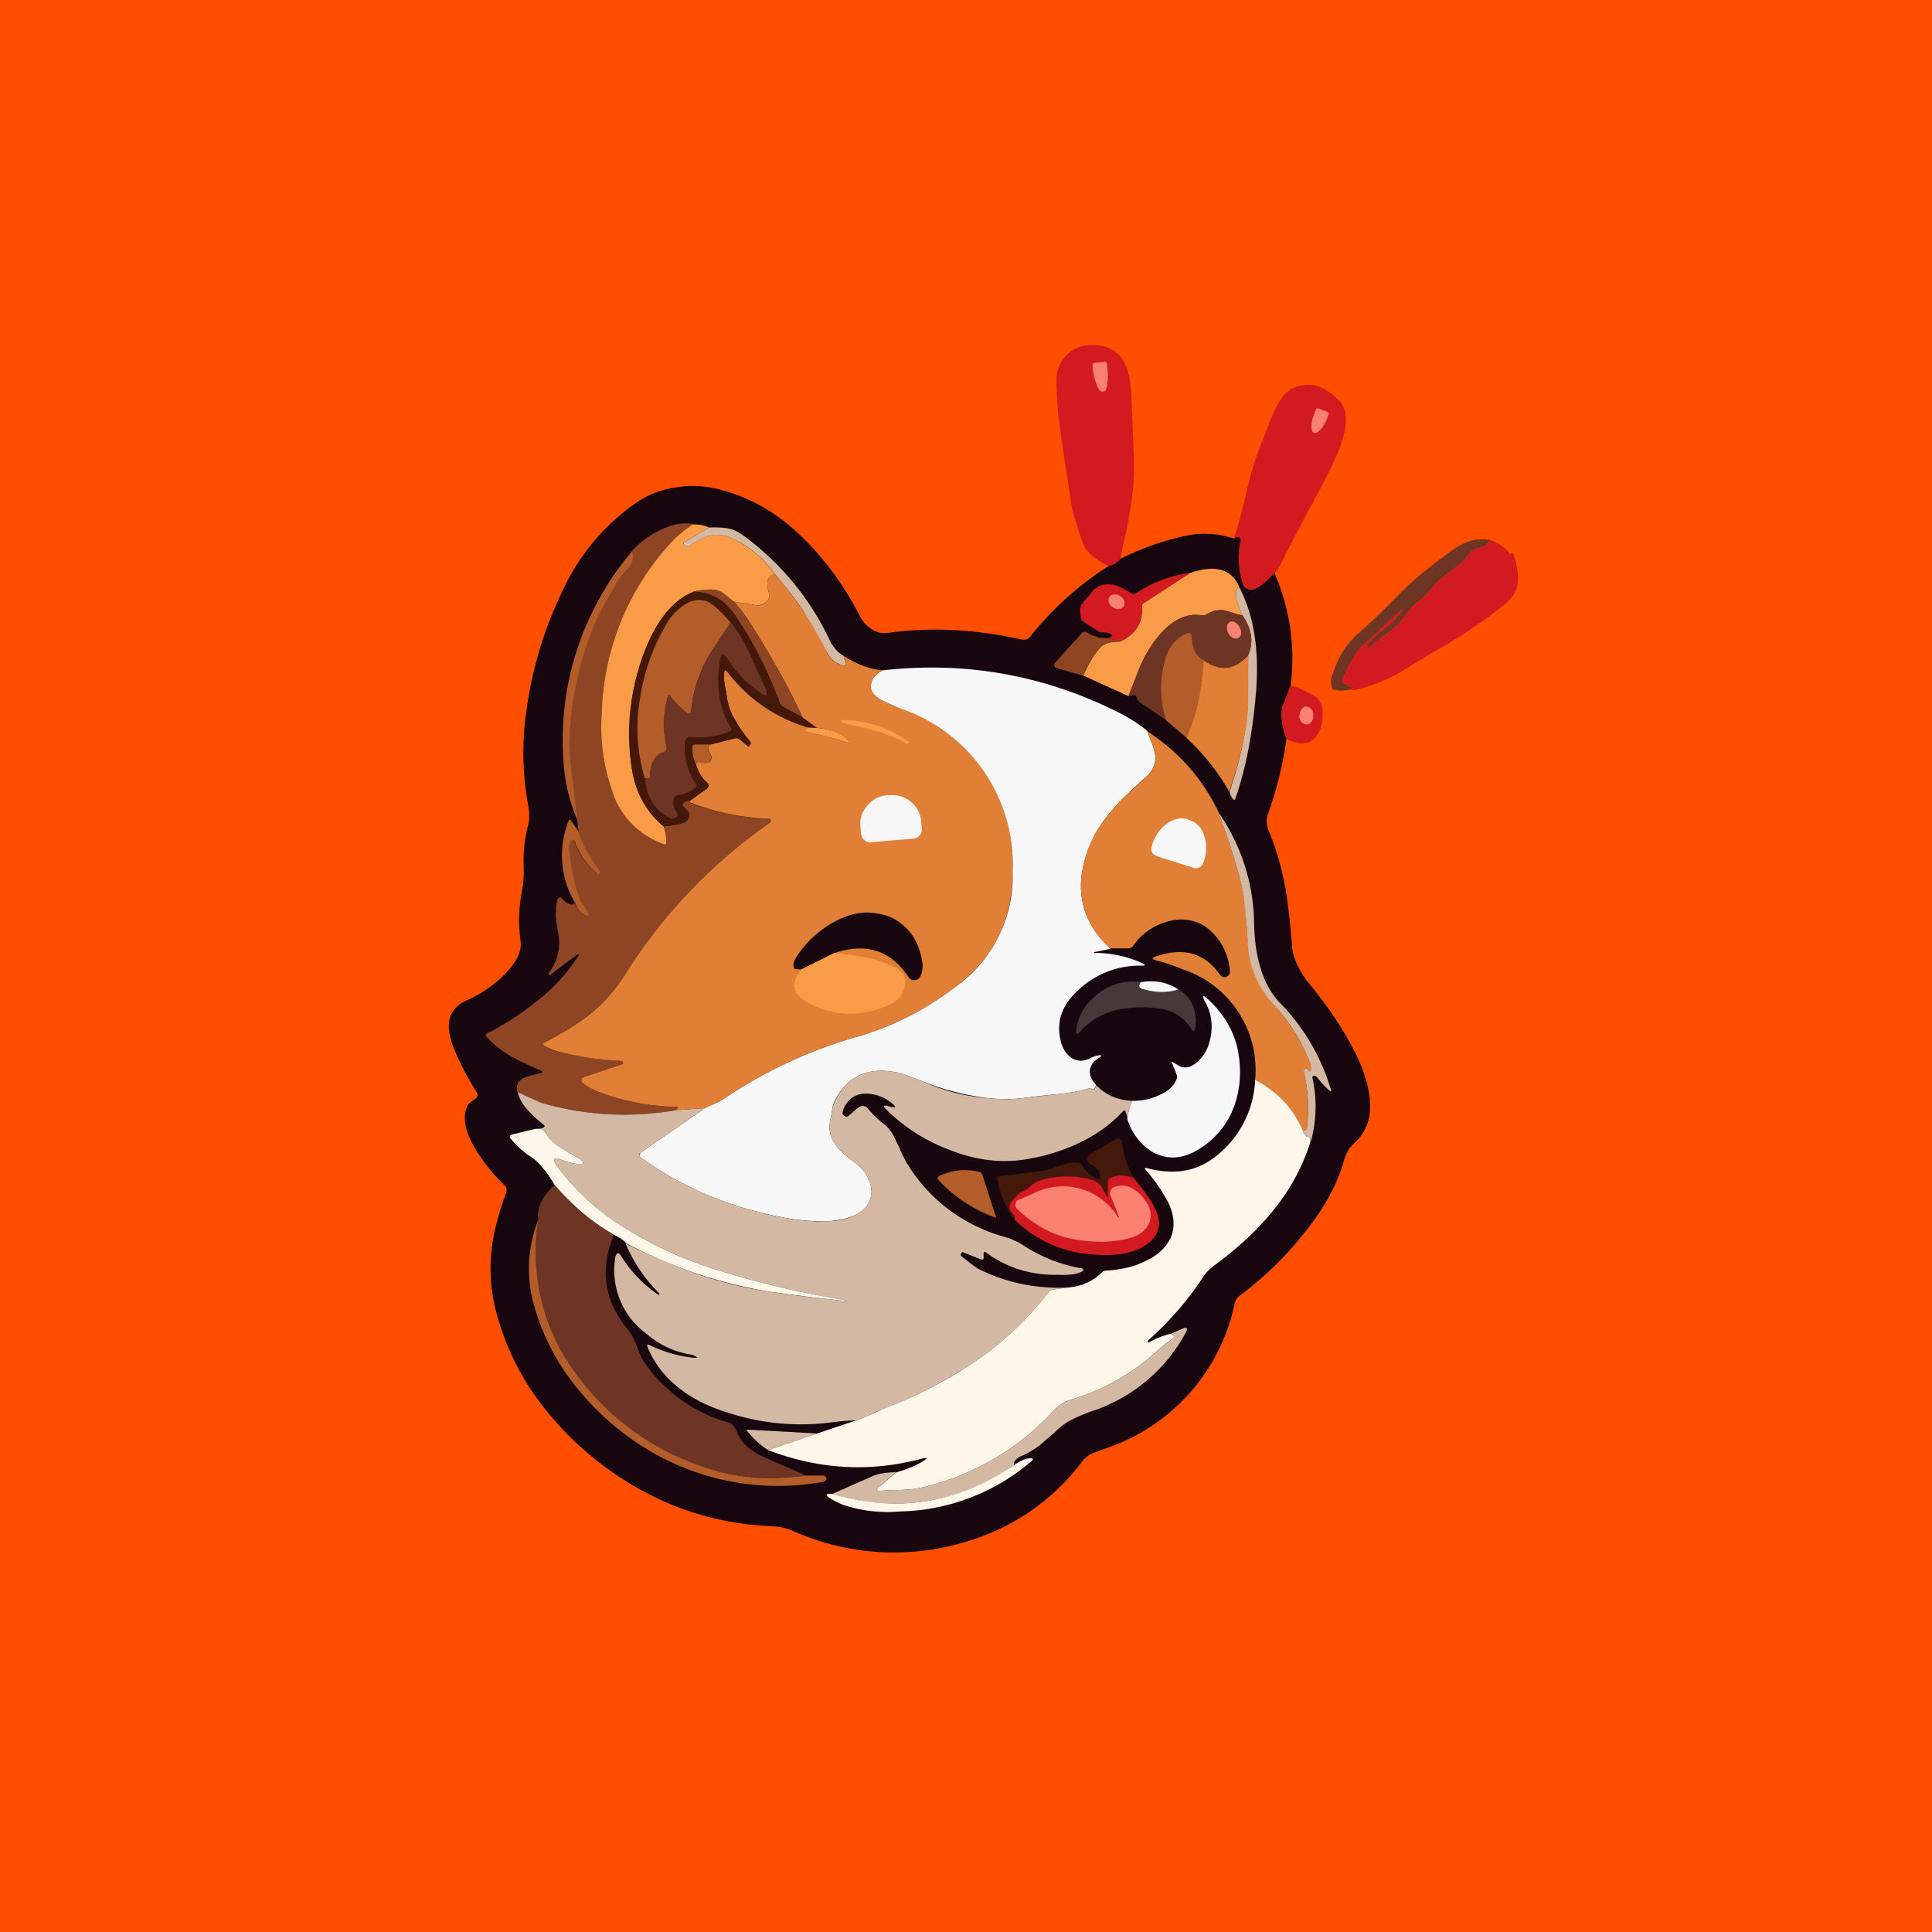
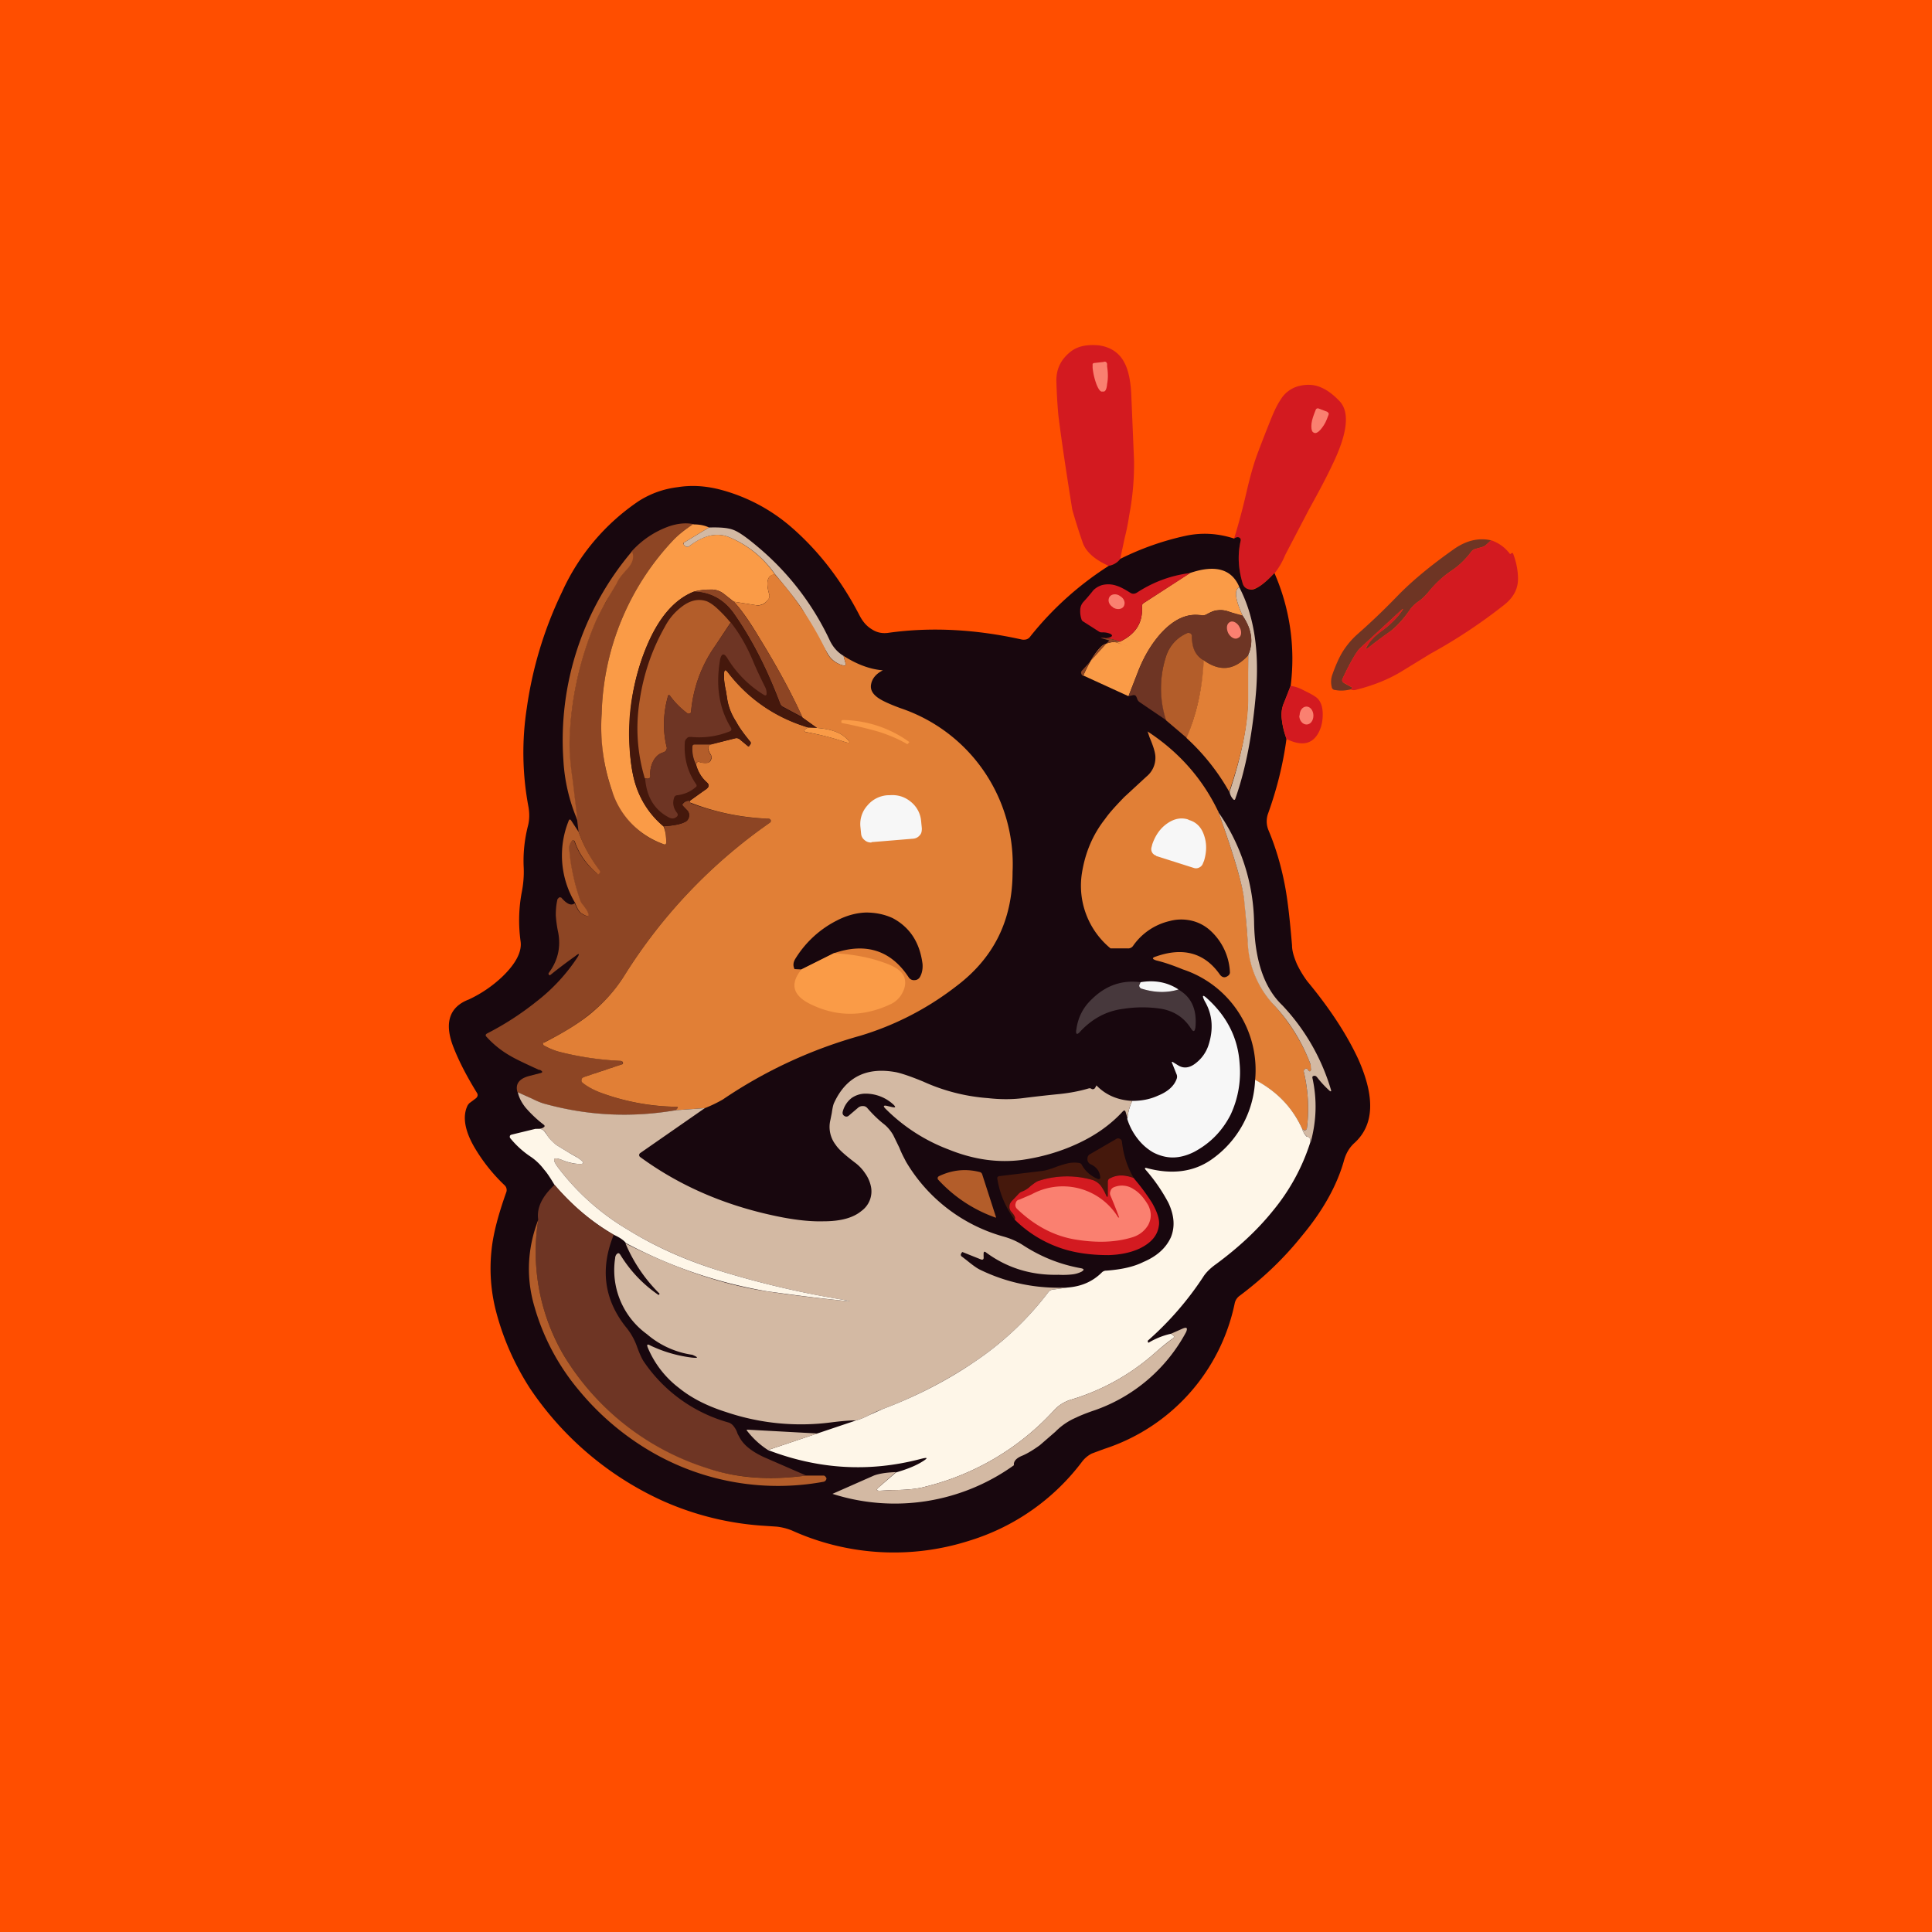
<svg xmlns="http://www.w3.org/2000/svg" width="56" height="56" viewBox="0 0 56 56">
  <path fill="#FF4E00" d="M0 0h56v56H0z" />
  <path d="M32.47 16.2c-.09.11-.2.18-.34.2-.4-.18-.66-.41-.75-.68a16.89 16.89 0 0 1-.3-.95c-.15-.94-.29-1.84-.4-2.71-.03-.31-.05-.65-.06-1-.01-.36.13-.65.43-.88.2-.15.47-.2.8-.17.34.05.59.21.74.5.11.2.18.51.2.91l.08 1.91a7.86 7.86 0 0 1-.14 1.61c-.03.2-.07.42-.13.65l-.13.61Z" fill="#D31A20" />
  <path d="m32 10.48.06.01.03.05v.08c.03.2.03.36 0 .51-.01.14-.05.22-.1.22h-.04c-.05.01-.1-.05-.16-.19-.05-.13-.1-.3-.12-.5V10.55a.07.07 0 0 1 .06-.03l.27-.03Z" fill="#FA8070" />
  <path d="M36.94 16.61c-.25.26-.45.42-.6.46a.25.25 0 0 1-.2-.01.24.24 0 0 1-.12-.15 2.31 2.31 0 0 1-.06-1.23c.01-.04 0-.08-.04-.1-.04-.02-.09 0-.15.03.15-.48.27-.95.38-1.43.09-.38.18-.7.28-.98a46.1 46.1 0 0 1 .38-.98c.11-.28.21-.49.3-.62a.87.87 0 0 1 .5-.4c.25-.07.48-.06.68.03.17.07.35.2.54.4.3.32.23.94-.22 1.86-.14.3-.36.72-.66 1.26l-.7 1.34c-.08.2-.19.38-.3.52Z" fill="#D31A20" />
  <path d="M38.48 11.95c.03.01.04.03.03.07l-.05.13c-.05.13-.12.23-.19.31-.07.08-.13.1-.17.09l-.02-.01c-.05-.02-.07-.08-.07-.19 0-.1.03-.22.08-.35l.05-.13c.02-.03.04-.04.08-.03l.26.1Z" fill="#FA8070" />
  <path d="M32.13 16.4a.52.52 0 0 0 .34-.2 8.07 8.07 0 0 1 1.9-.67c.47-.1.94-.07 1.4.08.06-.04.11-.05.15-.03.04.02.05.06.04.1-.09.4-.07.81.06 1.23.02.07.06.12.12.15.07.03.13.04.2.02.15-.05.35-.2.6-.47a6.2 6.2 0 0 1 .47 3.27l-.18.46a.9.9 0 0 0-.08.47c.02.22.07.42.14.6-.1.75-.28 1.46-.53 2.16a.67.67 0 0 0 .01.5c.21.5.37 1.04.48 1.63.08.43.14.99.2 1.7 0 .17.06.35.14.54.09.19.19.35.3.5.68.82 1.16 1.57 1.48 2.26.49 1.1.46 1.9-.1 2.42-.15.13-.26.31-.32.54-.2.7-.6 1.43-1.22 2.17-.52.65-1.12 1.22-1.8 1.73a.36.36 0 0 0-.14.21A5.64 5.64 0 0 1 32 42l-.35.13a.82.82 0 0 0-.28.23 6.45 6.45 0 0 1-3.28 2.3 7.17 7.17 0 0 1-5.14-.3 1.67 1.67 0 0 0-.44-.11l-.45-.03a8.5 8.5 0 0 1-2.88-.73 9.23 9.23 0 0 1-3.82-3.25c-.47-.73-.8-1.5-1-2.3a4.96 4.96 0 0 1-.11-1.73c.05-.47.2-1.02.42-1.64a.19.19 0 0 0-.05-.22 5.03 5.03 0 0 1-.86-1.08c-.3-.51-.36-.93-.2-1.24l.04-.05.2-.15c.05-.05.06-.1.02-.16-.27-.44-.5-.87-.67-1.3-.28-.7-.14-1.18.44-1.4a3.66 3.66 0 0 0 .98-.67c.38-.37.56-.71.52-1.01-.07-.5-.05-.98.03-1.41.05-.25.07-.49.06-.73-.02-.4.02-.8.12-1.2.05-.18.05-.37.02-.55a8.46 8.46 0 0 1-.05-2.88 11.4 11.4 0 0 1 1.02-3.36 6.31 6.31 0 0 1 2.23-2.64c.35-.22.72-.35 1.13-.4.38-.06.77-.04 1.18.06a5.13 5.13 0 0 1 2.13 1.12c.8.7 1.45 1.56 1.96 2.55.09.17.2.3.35.39.15.1.32.13.5.1 1.23-.17 2.52-.1 3.86.2.1.01.18-.01.24-.1a9.3 9.3 0 0 1 2.27-2.04Z" fill="#18070E" />
  <path d="M20.1 15.2c-.22.12-.4.27-.56.43a7.6 7.6 0 0 0-2.1 5.06c-.04.85.07 1.6.3 2.23.31.8.81 1.32 1.5 1.55.04.02.07 0 .07-.05 0-.18-.02-.34-.07-.47.26-.02.46-.05.6-.12a.2.2 0 0 0 .13-.16.2.2 0 0 0-.06-.19l-.1-.1c-.04-.04-.04-.07 0-.1a.21.21 0 0 1 .18-.07l.01.05.04.03c.76.27 1.5.42 2.23.44.03 0 .05 0 .07.04.01.03 0 .06-.03.08a15.22 15.22 0 0 0-4.22 4.44c-.27.43-.61.8-1.03 1.13-.34.28-.78.54-1.3.8a.05.05 0 0 0-.02.04c0 .02 0 .03.02.04.16.09.33.16.5.2.58.14 1.15.22 1.72.25a.1.1 0 0 1 .07.03v.04c0 .02 0 .03-.02.03l-1.11.37a.09.09 0 0 0-.06.08c0 .04 0 .07.03.09.18.13.37.23.57.3.69.25 1.4.38 2.13.39.07 0 .07.02.03.06l-.03.04A8.57 8.57 0 0 1 15.8 32a2.35 2.35 0 0 1-.4-.16 7.72 7.72 0 0 0-.4-.18c-.07-.23.04-.39.33-.47l.31-.08c.1-.02.1-.05.01-.1h-.03c-.37-.17-.65-.3-.82-.4a2.8 2.8 0 0 1-.7-.56.05.05 0 0 1-.02-.05c0-.02.02-.03.03-.04.51-.26.99-.57 1.44-.93a5.3 5.3 0 0 0 1.18-1.27c.08-.12.06-.14-.05-.05a15.14 15.14 0 0 0-.74.56.08.08 0 0 1-.04-.03v-.03c.27-.36.36-.75.28-1.18a3.42 3.42 0 0 1-.07-.5c0-.15.01-.3.05-.47l.05-.05c.03 0 .06 0 .07.02.16.18.28.23.38.15.06.15.12.25.18.29.22.14.27.1.14-.12a.55.55 0 0 0-.07-.1.46.46 0 0 1-.1-.15c-.17-.5-.28-.99-.32-1.49 0-.09.01-.17.07-.23a.05.05 0 0 1 .05-.02c.02 0 .03.01.04.03.12.35.34.67.67.94h.02l.03-.02c.02-.02.02-.05 0-.08a4.3 4.3 0 0 1-.6-1.12l-.04-.33-.14-1.17c-.07-.47-.1-.87-.09-1.17.05-1.2.3-2.34.76-3.43.07-.16.17-.34.3-.56l.3-.55c.05-.1.15-.23.31-.4.16-.18.2-.35.14-.52.3-.33.67-.58 1.1-.73.25-.08.47-.1.68-.06Z" fill="#8D4524" />
  <path d="M20.1 15.2c.18 0 .33.03.45.09l-.71.43a.04.04 0 0 0-.03.03l.01.04.03.03a.1.1 0 0 0 .07.03.1.1 0 0 0 .06-.02c.4-.31.78-.4 1.13-.27a3 3 0 0 1 1.35 1.09c-.22.02-.27.22-.16.59.01.04 0 .08-.02.12-.1.14-.22.2-.38.18l-.63-.1-.28-.22a.59.59 0 0 0-.32-.13c-.2 0-.38.01-.56.06-.57.23-1.03.77-1.38 1.62a6.33 6.33 0 0 0-.47 2.12c-.03.66 0 1.2.1 1.62.14.59.43 1.07.87 1.44.06.13.08.3.08.47 0 .05-.03.07-.07.05a2.4 2.4 0 0 1-1.5-1.55 5.63 5.63 0 0 1-.3-2.23 7.6 7.6 0 0 1 2.1-5.06c.16-.16.34-.3.56-.44Z" fill="#FA9B47" />
  <path d="M20.55 15.29c.33-.01.56.01.71.07.16.06.4.23.74.52a7.91 7.91 0 0 1 2.06 2.7c.09.18.22.33.39.43l.06.22c.01.05 0 .07-.06.06a.72.72 0 0 1-.47-.36l-.68-1.19c-.11-.2-.39-.56-.84-1.1a3 3 0 0 0-1.35-1.08c-.35-.13-.72-.04-1.13.27a.1.1 0 0 1-.06.02.1.1 0 0 1-.07-.03l-.03-.03a.04.04 0 0 1 0-.04c0-.01 0-.03.02-.03l.71-.43Z" fill="#D3B9A3" />
  <path d="m43.22 15.66-.14.13a.32.32 0 0 1-.13.07l-.18.05a.23.23 0 0 0-.13.09c-.16.21-.35.4-.58.55-.25.17-.47.38-.68.64-.08.09-.16.17-.26.24a1 1 0 0 0-.25.24c-.2.29-.4.5-.57.63-.2.14-.42.3-.63.47-.1.07-.1.06-.05-.03s.1-.16.17-.23c.05-.06.13-.12.2-.18.26-.18.47-.38.63-.6.07-.1.06-.1-.03-.02l-1.17 1.08c-.1.1-.27.38-.5.87-.03.06-.02.1.04.14l.2.11c.03.01.03.02.02.04 0 .02-.01.03-.02.03-.16.04-.31.05-.46.02a.1.1 0 0 1-.1-.09.62.62 0 0 1 .02-.36c.09-.25.18-.46.28-.63a2.33 2.33 0 0 1 .45-.54c.5-.44.88-.82 1.17-1.12.41-.42.94-.86 1.59-1.32.37-.27.74-.36 1.1-.28Z" fill="#6E3524" />
  <path d="M43.22 15.66c.21.07.4.2.55.4h.01a.07.07 0 0 1 .06-.03s.02 0 .02.02c.1.27.14.51.14.73 0 .3-.14.55-.41.76a15.4 15.4 0 0 1-2.13 1.41l-.8.49c-.4.25-.86.43-1.34.55a.23.23 0 0 1-.16 0l.02-.04c.01-.02 0-.03-.01-.04l-.2-.11c-.07-.03-.08-.08-.05-.14.23-.49.4-.78.5-.87l1.17-1.08c.1-.09.1-.08.03.02-.16.22-.37.42-.62.6a1.34 1.34 0 0 0-.38.4c-.06.1-.04.11.05.04.21-.17.42-.33.63-.47.18-.13.37-.34.57-.63a1 1 0 0 1 .25-.24c.1-.07.18-.15.26-.24.2-.26.43-.47.68-.64.23-.15.42-.34.58-.55a.23.23 0 0 1 .13-.09l.18-.05a.32.32 0 0 0 .13-.07l.14-.13Z" fill="#D31A20" />
  <path d="M18.32 15.98c.07.17.02.34-.14.52-.16.17-.26.3-.3.4l-.32.55c-.12.22-.22.4-.29.56a9.57 9.57 0 0 0-.76 3.43c-.01.3.02.7.09 1.17l.14 1.17a5.13 5.13 0 0 1-.41-1.75 8.45 8.45 0 0 1 1.99-6.05Z" fill="#B35D2A" />
  <path d="M35.92 17.02c-.15.07-.12.35.1.83a3.5 3.5 0 0 1-.37-.11.75.75 0 0 0-.35-.05c-.1 0-.2.05-.33.12a.23.23 0 0 1-.15.03c-.4-.07-.78.1-1.15.5-.27.29-.5.66-.68 1.12l-.28.72-1.31-.6c.17-.38.34-.66.51-.83.1-.1.28-.15.55-.15.46-.22.67-.55.64-1.02a.1.1 0 0 1 .05-.1l1.34-.87c.73-.25 1.21-.12 1.43.4Z" fill="#FA9B47" />
  <path d="m34.5 16.61-1.35.87a.1.1 0 0 0-.05.1c.03.47-.18.8-.64 1.02-.19-.07-.37-.11-.56-.11.1.02.2.01.28-.02.07-.03.07-.06 0-.1a.56.56 0 0 0-.23-.04c-.03 0-.06 0-.09-.02l-.47-.3a.1.1 0 0 1-.04-.05.75.75 0 0 1-.04-.26c0-.1.03-.18.09-.25a5.21 5.21 0 0 0 .29-.34.61.61 0 0 1 .25-.15.73.73 0 0 1 .43.02c.1.03.23.1.39.2.06.04.12.04.19 0 .49-.32 1-.5 1.54-.57Z" fill="#D31A20" />
  <path d="M22.46 16.65a9.37 9.37 0 0 1 1.52 2.29c.1.18.26.3.47.35.05.01.07 0 .06-.06l-.06-.22c.39.25.77.39 1.14.42-.2.1-.31.24-.34.4-.04.2.09.36.38.5.1.05.26.12.48.2a4.77 4.77 0 0 1 3.24 4.74c0 1.4-.54 2.5-1.65 3.33a8.55 8.55 0 0 1-2.76 1.42 13.6 13.6 0 0 0-3.99 1.85 3.9 3.9 0 0 1-.52.25l-.84.06a.66.66 0 0 1 .03-.04c.04-.04.04-.06-.03-.06a6.57 6.57 0 0 1-2.13-.39c-.2-.07-.4-.17-.57-.3a.09.09 0 0 1-.03-.1c0-.03.02-.05.06-.07l1.11-.37c.02 0 .02-.02.03-.03l-.01-.04a.1.1 0 0 0-.07-.03 8.87 8.87 0 0 1-1.72-.25c-.17-.04-.34-.11-.5-.2a.05.05 0 0 1-.02-.04c0-.02 0-.04.03-.04.51-.26.95-.52 1.3-.8.4-.32.75-.7 1.02-1.13a15.23 15.23 0 0 1 4.22-4.44c.03-.02.04-.05.03-.08a.07.07 0 0 0-.07-.04 6.95 6.95 0 0 1-2.27-.47.22.22 0 0 1 0-.05l.48-.35c.08-.06.08-.12 0-.19a1.02 1.02 0 0 1-.3-.5c0-.07.04-.1.1-.08.08.02.15.03.21.02.06 0 .1-.04.12-.09a.15.15 0 0 0-.01-.15c-.1-.16-.1-.26.02-.3l.69-.17c.04-.01.08 0 .12.02l.24.2c.02.02.03.02.05 0l.02-.03c.03-.04.03-.07 0-.1-.16-.2-.3-.38-.4-.57a1.71 1.71 0 0 1-.26-.65l-.04-.25a1.69 1.69 0 0 1-.05-.53c.01-.08.04-.08.1-.02.59.78 1.37 1.32 2.35 1.62a.21.21 0 0 0-.1.05c-.04.04-.03.07.02.08.45.08.82.18 1.11.28.18.06.2.03.06-.1-.17-.17-.46-.27-.85-.3l-.42-.3c-.28-.63-.7-1.42-1.28-2.36-.28-.47-.52-.8-.71-1l.63.1c.16.03.29-.04.38-.19a.14.14 0 0 0 .02-.11c-.11-.37-.06-.57.16-.6Z" fill="#E17F36" />
  <path d="M21.27 17.44c.19.2.43.54.71 1 .58.94 1 1.73 1.28 2.35l-.56-.3a.17.17 0 0 1-.09-.1c-.39-1.03-.84-1.9-1.35-2.62-.29-.4-.67-.6-1.15-.62.18-.05.37-.07.56-.06.1.01.22.05.32.13l.28.22Z" fill="#8D4524" />
  <path d="M35.92 17.02c.42.8.58 1.8.49 3-.1 1.23-.3 2.27-.6 3.12-.01.05-.04.06-.07.02a.4.4 0 0 1-.1-.21c.35-1.06.53-1.96.53-2.7l.01-1.27c.16-.36.1-.74-.16-1.13-.22-.48-.25-.76-.1-.83Z" fill="#D3B9A3" />
  <path d="M20.1 17.15c.49.01.87.22 1.16.62.5.71.96 1.59 1.35 2.63.02.04.05.07.09.1l.56.3.42.3-.24-.01a4.51 4.51 0 0 1-2.36-1.62c-.05-.06-.08-.06-.09.02-.02.11 0 .29.05.53l.04.25c.02.19.1.4.25.65.11.19.25.38.4.56.04.04.04.07.01.1l-.02.04c-.02.02-.03.02-.05 0l-.24-.2a.12.12 0 0 0-.12-.02l-.7.18h-.47c-.05 0-.07.02-.07.07-.02.17.02.34.1.52.07.22.18.39.31.5.08.07.08.13 0 .2l-.49.34a.21.21 0 0 0-.18.06c-.04.04-.04.07 0 .1l.1.11a.2.2 0 0 1 .06.2.2.2 0 0 1-.12.15c-.15.07-.35.1-.62.12a2.57 2.57 0 0 1-.87-1.44 6.2 6.2 0 0 1 .03-2.64c.09-.4.2-.76.34-1.1.35-.85.8-1.39 1.38-1.62Z" fill="#45180C" />
  <path d="M32.25 17.6c.11.08.26.07.32-.02.06-.1.02-.23-.1-.3-.1-.08-.25-.07-.31.02-.06.1-.02.23.1.3Z" fill="#FA8070" />
  <path d="m21.18 18.04-.45.68a3.9 3.9 0 0 0-.7 1.92c0 .02-.02.03-.04.04a.05.05 0 0 1-.06 0c-.2-.15-.36-.31-.5-.5-.03-.05-.06-.04-.07 0-.14.5-.15 1-.04 1.46.02.05 0 .08-.02.12a.18.18 0 0 1-.08.05c-.13.04-.23.13-.3.28a.78.78 0 0 0-.07.4c0 .05-.02.07-.07.08l-.09-.01a5.02 5.02 0 0 1-.15-2.25c.11-.75.35-1.47.73-2.14.13-.25.3-.44.5-.59.25-.19.49-.23.72-.15.09.04.18.1.28.19a4.03 4.03 0 0 1 .4.42Z" fill="#B35D2A" />
  <path d="M36.02 17.85c.27.39.32.77.16 1.13-.39.45-.81.5-1.29.16-.24-.14-.35-.36-.34-.67a.1.1 0 0 0-.05-.1.11.11 0 0 0-.11-.01c-.29.14-.48.35-.58.63a3 3 0 0 0 0 1.89l-.78-.53a.18.18 0 0 1-.07-.1l-.02-.05c-.02-.04-.05-.06-.1-.05l-.13.03.28-.72c.18-.46.41-.83.68-1.13.37-.39.75-.56 1.15-.5.06.01.1 0 .15-.02a.95.95 0 0 1 .33-.12c.1-.02.22 0 .35.05l.37.1ZM21.18 18.04c.24.3.45.66.63 1.08.11.27.24.54.37.8.03.06.04.12.04.18s-.03.07-.08.04a3.2 3.2 0 0 1-1.05-1.05c-.1-.17-.18-.16-.22.04-.13.77-.02 1.42.32 1.97.02.05.01.08-.04.1-.35.14-.73.2-1.12.16-.05 0-.09 0-.12.04a.16.16 0 0 0-.06.12c-.03.45.08.85.32 1.2.03.04.03.08-.01.1-.15.13-.32.2-.52.23a.1.1 0 0 0-.1.07c-.05.15-.03.3.09.45.02.03.02.06 0 .09-.07.07-.15.08-.23.04-.43-.22-.66-.6-.7-1.14.03.01.06.02.08.01.05 0 .07-.03.07-.08a.78.78 0 0 1 .07-.4c.07-.15.17-.24.3-.28a.17.17 0 0 0 .08-.05.12.12 0 0 0 .02-.12c-.11-.47-.1-.95.04-1.45.01-.05.04-.06.07-.01.14.19.3.35.5.5H20a.05.05 0 0 0 .03-.05 3.9 3.9 0 0 1 .7-1.91l.46-.68Z" fill="#6E3524" />
  <path d="M35.6 18.35c.07.13.2.2.29.14.1-.04.11-.19.04-.31-.06-.13-.2-.2-.28-.15-.1.05-.11.19-.05.32Z" fill="#FA8070" />
-   <path d="M31.9 18.49c.19 0 .37.04.56.1-.27.01-.45.06-.55.16a2.7 2.7 0 0 0-.51.84l-.78-.23a.09.09 0 0 1-.06-.07c-.01-.03 0-.06.02-.08l.77-.85c.05-.06.11-.06.17-.02.08.06.2.1.38.15Z" fill="#8D4524" />
+   <path d="M31.9 18.49c.19 0 .37.04.56.1-.27.01-.45.06-.55.16a2.7 2.7 0 0 0-.51.84a.09.09 0 0 1-.06-.07c-.01-.03 0-.06.02-.08l.77-.85c.05-.06.11-.06.17-.02.08.06.2.1.38.15Z" fill="#8D4524" />
  <path d="M34.9 19.14a6.8 6.8 0 0 1-.5 2.25l-.6-.51a3 3 0 0 1 .01-1.89c.1-.28.3-.5.58-.63a.11.11 0 0 1 .11 0 .1.1 0 0 1 .05.1c0 .32.1.54.34.68Z" fill="#B35D2A" />
  <path d="M36.18 18.98v1.27c0 .74-.19 1.64-.55 2.7a6.32 6.32 0 0 0-1.24-1.56c.3-.7.46-1.44.5-2.25.48.34.9.29 1.3-.16Z" fill="#E17F36" />
-   <path d="m33.26 21.2.06.17c.11.26.16.45.17.58 0 .2-.08.4-.26.56-.3.26-.5.46-.65.6-.22.22-.4.43-.55.63-.36.48-.58 1-.67 1.57-.12.85.16 1.57.83 2.19l-.48.1v.02c.5 0 .97.1 1.4.3.1.05.1.07-.02.07a2.6 2.6 0 0 0-1.93.8c-.42.42-.55.9-.4 1.44.06.2.17.35.31.44.16.1.34.1.54 0a.72.72 0 0 1 .23-.08c.1-.01.11 0 .03.06-.34.22-.37.49-.1.8a.34.34 0 0 1-.05.1c0 .02-.02.02-.03.02h-.04a.1.1 0 0 0-.1-.02c-.27.08-.55.13-.83.16-.36.03-.71.07-1.07.12a4.5 4.5 0 0 1-1 0 7.45 7.45 0 0 1-1.89-.48c-.34-.14-.6-.23-.79-.27-.84-.16-1.44.13-1.8.88-.02.06-.05.16-.06.3l-.04.2c-.06.26-.01.5.15.72.1.15.29.32.55.51.12.09.22.19.3.3.08.13.14.25.17.38a.7.7 0 0 1-.28.74c-.23.18-.6.28-1.09.29-.35 0-.74-.03-1.17-.11-1.57-.3-2.95-.88-4.14-1.75a.07.07 0 0 1-.03-.06l.03-.06 1.87-1.3c.28-.12.45-.2.52-.25a13.6 13.6 0 0 1 4-1.85 8.55 8.55 0 0 0 2.75-1.42 3.92 3.92 0 0 0 1.65-3.32 4.77 4.77 0 0 0-3.24-4.74 15 15 0 0 1-.48-.21c-.29-.14-.42-.3-.38-.5.03-.16.14-.3.34-.4 2.4-.27 4.68.14 6.83 1.22.3.15.59.33.84.54Z" fill="#F7F7F7" />
  <path d="M37.41 19.88c.13.02.25.06.36.12l.1.05c.18.09.3.16.35.23.08.1.12.24.12.43 0 .26-.07.47-.18.62-.19.26-.48.28-.87.09a2.8 2.8 0 0 1-.14-.61.9.9 0 0 1 .08-.47l.18-.46Z" fill="#D31A20" />
  <path d="M37.66 20.74c0 .15.1.26.21.26.12 0 .2-.12.2-.26s-.09-.26-.2-.26c-.12 0-.2.12-.2.26Z" fill="#FA8070" />
  <path d="M24.44 20.87a3.36 3.36 0 0 1 1.92.64l-.03.03c-.01.03-.03.03-.05.02-.24-.14-.5-.25-.81-.35a12.44 12.44 0 0 0-1.05-.25c-.03 0-.04-.03-.03-.06 0-.02.02-.03.05-.03ZM23.44 21.09l.24.01c.4.03.68.13.85.3.14.13.12.16-.06.1-.3-.1-.66-.2-1.1-.28-.06-.01-.07-.04-.03-.08a.21.21 0 0 1 .1-.05Z" fill="#FA9B47" />
  <path d="M33.26 21.2c.92.6 1.6 1.38 2.05 2.32.47 1.31.73 2.2.77 2.65l.1 1.22a2.8 2.8 0 0 0 .68 1.66c.53.58.9 1.19 1.13 1.81.02.04.02.09.01.14-.01.06-.04.07-.08.02a.1.1 0 0 0-.03-.04.07.07 0 0 0-.08.02.07.07 0 0 0-.02.06c.13.55.16 1.1.09 1.65 0 .03-.03.04-.06.05-.03 0-.05-.01-.08-.05a2.93 2.93 0 0 0-1.36-1.4 3.07 3.07 0 0 0-2.09-3.21c-.27-.11-.52-.2-.77-.26-.13-.04-.14-.08 0-.12.78-.27 1.4-.1 1.84.53.07.09.15.1.24.03a.12.12 0 0 0 .05-.1 1.74 1.74 0 0 0-.56-1.2 1.22 1.22 0 0 0-.58-.3c-.2-.04-.4-.04-.62.02a1.78 1.78 0 0 0-1.05.72.17.17 0 0 1-.15.07h-.5a2.35 2.35 0 0 1-.83-2.18c.09-.57.3-1.1.67-1.57.14-.2.33-.4.55-.63l.65-.6a.7.7 0 0 0 .26-.56c0-.13-.06-.32-.17-.58l-.06-.18Z" fill="#E17F36" />
  <path d="M20.62 21.58c-.12.03-.13.13-.02.3.03.04.03.09 0 .14a.15.15 0 0 1-.1.1.45.45 0 0 1-.22-.03c-.06-.02-.1 0-.1.08a.98.98 0 0 1-.11-.52c0-.05.02-.07.07-.07h.48Z" fill="#B35D2A" />
  <path d="M25.26 24.42a.27.27 0 0 1-.2-.07.26.26 0 0 1-.1-.18l-.02-.2a.8.8 0 0 1 .2-.62.83.83 0 0 1 .59-.3h.05c.23-.02.44.04.62.19a.8.8 0 0 1 .3.57l.02.2c0 .08-.01.15-.06.2a.27.27 0 0 1-.19.1l-1.21.1Z" fill="#F7F7F7" />
  <path d="M35.3 23.52a5.75 5.75 0 0 1 1.05 3.2c.01.69.12 1.26.33 1.72.12.26.28.5.49.7a6.08 6.08 0 0 1 1.4 2.42c.03.08.01.1-.06.03a2.92 2.92 0 0 1-.33-.36.13.13 0 0 0-.07-.05l-.05.01a.05.05 0 0 0-.02.05c.14.63.12 1.25-.05 1.87 0-.1-.03-.15-.1-.16a.48.48 0 0 1-.15-.24c.03.04.05.05.08.05s.05-.02.06-.05c.07-.55.04-1.1-.09-1.65 0-.02 0-.05.02-.06a.07.07 0 0 1 .08-.02.1.1 0 0 1 .03.04c.04.05.07.04.08-.02l-.01-.14a5.26 5.26 0 0 0-1.13-1.8 2.8 2.8 0 0 1-.69-1.67c-.02-.4-.06-.8-.1-1.22-.03-.46-.29-1.34-.76-2.65Z" fill="#D3B9A3" />
  <path d="M16.77 24.11c.14.39.34.76.61 1.12.02.03.02.06 0 .08l-.03.03h-.02c-.33-.28-.55-.6-.67-.95a.05.05 0 0 0-.04-.03c-.02 0-.04 0-.05.02a.32.32 0 0 0-.07.23c.04.5.15 1 .32 1.49.02.05.05.1.1.15l.07.1c.13.22.08.26-.14.12-.06-.04-.12-.14-.18-.3a2.67 2.67 0 0 1-.19-2.37c.02-.06.05-.06.08-.01l.21.32Z" fill="#B35D2A" />
  <path d="M33.51 24.8a.2.2 0 0 1-.12-.1.2.2 0 0 1-.01-.15l.02-.08c.09-.26.23-.46.43-.6.2-.14.4-.18.6-.12l.04.02c.2.06.35.2.43.44.08.23.08.47 0 .74l-.03.07a.2.2 0 0 1-.1.12.2.2 0 0 1-.16.02l-1.1-.35Z" fill="#F7F7F7" />
  <path d="m24.17 27.63-.94.47-.2-.01c-.05-.1-.04-.2.03-.31a3 3 0 0 1 1.2-1.1c.27-.14.55-.22.84-.23.27 0 .53.05.77.16.23.12.43.29.58.51.16.24.25.51.29.82.01.13-.01.26-.07.37a.18.18 0 0 1-.16.1.18.18 0 0 1-.17-.08c-.51-.78-1.24-1.02-2.17-.7Z" fill="#18070E" />
  <path d="M24.17 27.63c.58.03 1.1.13 1.58.32.25.1.4.22.46.37.05.15.03.3-.05.45a.72.72 0 0 1-.33.33c-.8.38-1.58.38-2.35 0-.5-.25-.59-.58-.25-1l.94-.47Z" fill="#FA9B47" />
  <path d="M33.06 28.47c-.02.04-.04.07-.04.1 0 .04.03.07.08.09.39.12.74.13 1.05.02.38.21.55.58.5 1.1-.02.13-.06.14-.13.03-.19-.3-.47-.5-.86-.57a3.62 3.62 0 0 0-1.09 0c-.49.06-.9.28-1.25.65-.1.12-.15.1-.12-.06.05-.35.2-.64.46-.88.4-.39.87-.55 1.4-.48Z" fill="#47383C" />
  <path d="M33.06 28.47c.41-.07.78 0 1.1.21-.32.1-.67.1-1.06-.02a.1.1 0 0 1-.08-.1l.04-.09ZM32.68 32.42c.02-.2.07-.37.14-.51.25 0 .5-.04.74-.15.3-.12.48-.29.55-.5a.18.18 0 0 0-.01-.13l-.12-.3c-.03-.05-.01-.07.04-.03l.13.08c.16.1.34.08.53-.08a1.08 1.08 0 0 0 .34-.48c.16-.47.13-.91-.1-1.3-.09-.18-.06-.2.08-.07.57.52.88 1.14.93 1.86a2.9 2.9 0 0 1-.26 1.5c-.24.47-.59.83-1.06 1.08-.2.1-.41.16-.62.16-.2 0-.4-.06-.57-.15-.17-.1-.32-.23-.45-.4a1.78 1.78 0 0 1-.3-.58Z" fill="#F7F7F7" />
  <path d="M31.78 31.46c.27.28.62.43 1.04.45-.07.14-.12.31-.14.5l-.05-.17c-.02-.06-.04-.07-.09-.02-.34.37-.78.69-1.33.94-.5.23-1.03.38-1.58.46-.68.09-1.39 0-2.13-.3a5.15 5.15 0 0 1-1.85-1.2c-.05-.06-.04-.08.04-.07l.17.04c.1.02.11 0 .04-.07a1.19 1.19 0 0 0-.83-.32.7.7 0 0 0-.39.13.73.73 0 0 0-.25.38c-.02.07 0 .12.07.15a.1.1 0 0 0 .1-.02l.27-.23a.2.2 0 0 1 .14-.05c.06 0 .1.02.14.07.14.16.3.32.48.46.1.08.19.19.26.31l.18.37c.07.18.14.3.19.4a4.77 4.77 0 0 0 2.82 2.17c.22.06.42.15.6.27.5.32 1.04.54 1.65.65.1.02.1.05.02.1a.8.8 0 0 1-.28.08 2.37 2.37 0 0 1-.39.01c-.79.02-1.49-.2-2.09-.64-.06-.05-.08-.03-.08.04v.08c.01.07-.02.1-.09.07l-.5-.2-.03-.01-.02.03c-.03.04-.03.08.02.11l.13.1c.16.13.28.22.38.27.8.39 1.65.56 2.54.52l-.42.06c-.05 0-.1.03-.13.07a8.96 8.96 0 0 1-2.14 2.02c-.8.54-1.68 1-2.66 1.37-.13.05-.25.1-.38.17-.14.07-.27.13-.39.16-.18 0-.43.02-.74.06a6.77 6.77 0 0 1-3.03-.3c-.54-.17-1-.4-1.37-.7a2.85 2.85 0 0 1-.9-1.16c-.04-.1-.02-.12.07-.07.4.19.8.3 1.2.35.2.02.2 0 .02-.08a2.58 2.58 0 0 1-1.32-.6 2.29 2.29 0 0 1-.92-2.2.2.2 0 0 1 .03-.1c.05-.06.08-.06.12 0 .29.47.65.85 1.1 1.16h.02c.02-.02.02-.04 0-.05a4.5 4.5 0 0 1-.97-1.44c1.45.73 2.82 1.2 4.1 1.39.66.1 1.33.18 2 .25.53.06.53.05 0-.04-1.16-.2-2.33-.48-3.48-.84-.93-.3-1.78-.68-2.54-1.15a7 7 0 0 1-2.05-1.83c-.17-.24-.12-.3.15-.19.12.05.25.09.38.1.26.03.28-.02.06-.17a4.9 4.9 0 0 0-.26-.15l-.36-.22a1 1 0 0 1-.28-.3.35.35 0 0 0-.13-.15c-.05-.02-.11-.02-.2-.02.1 0 .18 0 .23-.04.04-.02.05-.05.01-.08a3.48 3.48 0 0 1-.53-.5c-.11-.14-.19-.29-.22-.44l.4.18c.14.07.28.13.4.16 1.24.34 2.5.4 3.78.18l.84-.06-1.87 1.3a.07.07 0 0 0 0 .12c1.19.87 2.57 1.45 4.14 1.75.43.08.82.12 1.17.11.5 0 .86-.1 1.1-.3a.7.7 0 0 0 .27-.73 1.02 1.02 0 0 0-.17-.37 1.23 1.23 0 0 0-.3-.31c-.26-.2-.45-.36-.55-.51a.85.85 0 0 1-.15-.72l.04-.2c.02-.14.04-.24.07-.3.35-.75.95-1.04 1.8-.88.18.04.44.13.78.27a5.5 5.5 0 0 0 1.88.48c.35.04.7.04 1.01 0a39 39 0 0 1 1.07-.12c.28-.03.56-.08.83-.16a.1.1 0 0 1 .1.02h.04l.03-.01a.33.33 0 0 0 .06-.1Z" fill="#D3B9A3" />
  <path d="M36.38 31.3c.63.33 1.08.8 1.36 1.41.03.1.07.17.14.24.08 0 .11.06.1.16a5.94 5.94 0 0 1-1.08 1.98c-.45.56-1 1.07-1.65 1.55-.17.12-.3.25-.38.38a9.14 9.14 0 0 1-1.6 1.84v.04l.02.02c.2-.12.42-.21.65-.26l.06.04c.04.03.04.06 0 .09-.18.13-.36.28-.54.44a6.43 6.43 0 0 1-2.45 1.35c-.17.06-.32.15-.45.29a7.48 7.48 0 0 1-3.73 2.22c-.2.06-.53.1-.96.1l-.37.02c-.1 0-.11-.03-.03-.1l.5-.43c.31-.09.56-.19.74-.3.2-.12.2-.15-.03-.09-1.49.39-2.96.3-4.42-.26l1.43-.48 1.13-.38c.12-.03.25-.09.39-.16l.38-.17c.98-.37 1.87-.83 2.66-1.37a8.96 8.96 0 0 0 2.14-2.02.18.18 0 0 1 .13-.07l.42-.06c.4-.03.73-.17 1-.44a.18.18 0 0 1 .13-.05c.4-.03.77-.1 1.07-.25.4-.17.66-.41.8-.72.12-.3.1-.62-.07-.99a4.98 4.98 0 0 0-.66-.96c-.04-.05-.03-.07.04-.05.72.19 1.34.11 1.85-.24a2.96 2.96 0 0 0 1.28-2.32ZM15.53 32.72c.08 0 .14 0 .19.02.04.03.08.07.13.15.06.1.15.2.28.3l.36.22.26.15c.22.15.2.2-.06.17a1.47 1.47 0 0 1-.38-.1c-.27-.11-.32-.05-.15.19a7 7 0 0 0 2.05 1.83c.76.47 1.6.85 2.54 1.15 1.15.36 2.32.64 3.49.84.52.09.52.1 0 .04-.68-.07-1.35-.16-2-.25a13.54 13.54 0 0 1-4.1-1.4c-.04-.06-.15-.15-.35-.24a6.53 6.53 0 0 1-1.72-1.45c-.12-.2-.21-.34-.3-.44a1.63 1.63 0 0 0-.37-.36 2.66 2.66 0 0 1-.61-.55.06.06 0 0 1-.01-.06c0-.02.02-.03.04-.04l.7-.17Z" fill="#FEF6E8" />
  <path d="M32.87 34.16a.74.74 0 0 0-.7-.01.12.12 0 0 0-.06.1v.36c0 .1-.02.1-.06.01-.04-.09-.09-.18-.15-.26a.45.45 0 0 0-.24-.16c-.5-.14-1-.14-1.53.02a.69.69 0 0 0-.26.16.73.73 0 0 1-.24.16.24.24 0 0 0-.11.07l-.2.21a.21.21 0 0 0-.06.15c0 .06.01.1.05.15.1.1.13.18.1.23a2.66 2.66 0 0 1-.5-1.17c-.01-.05 0-.08.06-.09l1.24-.15c.09-.01.23-.05.41-.12a3 3 0 0 1 .33-.1.86.86 0 0 1 .33-.01.1.1 0 0 1 .08.06c.1.18.25.31.45.4.06.02.09 0 .08-.06-.02-.16-.1-.28-.27-.36a.16.16 0 0 1-.1-.16c0-.07.03-.12.1-.15l.74-.43a.1.1 0 0 1 .1 0 .1.1 0 0 1 .06.08c.04.38.15.73.35 1.07Z" fill="#45180C" />
  <path d="m28.47 34.04.4 1.24c0 .01 0 .02-.02.01a4.1 4.1 0 0 1-1.65-1.09.06.06 0 0 1-.02-.06c0-.02.02-.04.04-.05.38-.18.77-.22 1.17-.12a.1.1 0 0 1 .08.07Z" fill="#B35D2A" />
  <path d="M32.87 34.16c.19.22.36.45.52.7.16.28.23.5.2.67-.04.29-.23.5-.56.66-.26.12-.56.18-.9.19-.54 0-1.03-.07-1.46-.23a3.48 3.48 0 0 1-1.26-.8c.03-.05 0-.12-.1-.23a.2.2 0 0 1-.05-.15c0-.06.02-.1.06-.15l.2-.21a.24.24 0 0 1 .1-.07.72.72 0 0 0 .25-.16c.1-.08.18-.14.26-.16a2.67 2.67 0 0 1 1.53-.02c.1.03.18.09.24.16.06.08.11.17.15.26.04.1.06.09.06 0v-.36c0-.05.02-.09.07-.11.21-.11.44-.1.69 0Z" fill="#D31A20" />
  <path d="M16.07 34.34c.53.61 1.1 1.1 1.72 1.45-.4.98-.28 1.87.34 2.66a1.87 1.87 0 0 1 .34.6c.07.19.13.32.18.4a4.39 4.39 0 0 0 2.46 1.78c.07.02.13.07.17.13.03.04.07.1.1.2l.05.09c.11.22.34.41.7.58l1.24.54c-1.04.14-2 .07-2.89-.21a7.5 7.5 0 0 1-4.16-3.31 5.94 5.94 0 0 1-.72-3.9c-.05-.33.11-.67.47-1Z" fill="#6E3524" />
  <path d="M32.43 35.29h.01a15.17 15.17 0 0 0-.25-.63.16.16 0 0 1 0-.14.16.16 0 0 1 .08-.1.6.6 0 0 1 .59.05c.17.1.3.26.42.46.1.2.1.39 0 .58-.11.18-.27.3-.48.36-.47.14-1 .16-1.62.06-.62-.1-1.19-.4-1.7-.89a.15.15 0 0 1-.04-.16c.01-.06.05-.1.11-.11l.35-.15a1.88 1.88 0 0 1 2.5.65c0 .01.01.02.03.02Z" fill="#FA8070" />
  <path d="M15.6 35.36a5.94 5.94 0 0 0 .72 3.89 7.5 7.5 0 0 0 4.16 3.3c.89.3 1.85.36 2.89.22h.5c.03 0 .05.02.07.05.02.02.02.05 0 .08a.1.1 0 0 1-.07.05 7.3 7.3 0 0 1-4.94-.84 7.8 7.8 0 0 1-2.14-1.8 6.56 6.56 0 0 1-1.3-2.44c-.25-.85-.2-1.7.11-2.51Z" fill="#B35D2A" />
  <path d="M29.39 42.47a5.92 5.92 0 0 1-5.26.83l1.2-.53c.13-.05.34-.09.64-.1l-.5.44c-.08.07-.07.1.03.1l.37-.02c.43 0 .75-.04.96-.1a7.48 7.48 0 0 0 3.73-2.22c.13-.14.28-.23.45-.29a6.44 6.44 0 0 0 2.45-1.35c.18-.16.36-.3.54-.44.04-.03.04-.06 0-.09l-.06-.04.34-.15c.12-.05.15-.02.1.1a4.8 4.8 0 0 1-2.63 2.26l-.06.02c-.23.08-.4.15-.5.2a1.87 1.87 0 0 0-.6.41l-.45.39c-.18.13-.34.23-.5.3-.18.07-.27.17-.25.28ZM23.7 41.55l-1.44.48a2.42 2.42 0 0 1-.6-.55c-.03-.03-.02-.04.02-.04l2.01.11Z" fill="#D3B9A3" />
-   <path d="M24.13 43.3c1.87.56 3.62.28 5.26-.83.19-.13.34-.2.47-.2.1 0 .1.03.03.09a6.04 6.04 0 0 1-3.8 1.45 4.1 4.1 0 0 1-1.68-.2c-.48-.22-.57-.33-.28-.31Z" fill="#FEF6E8" />
</svg>